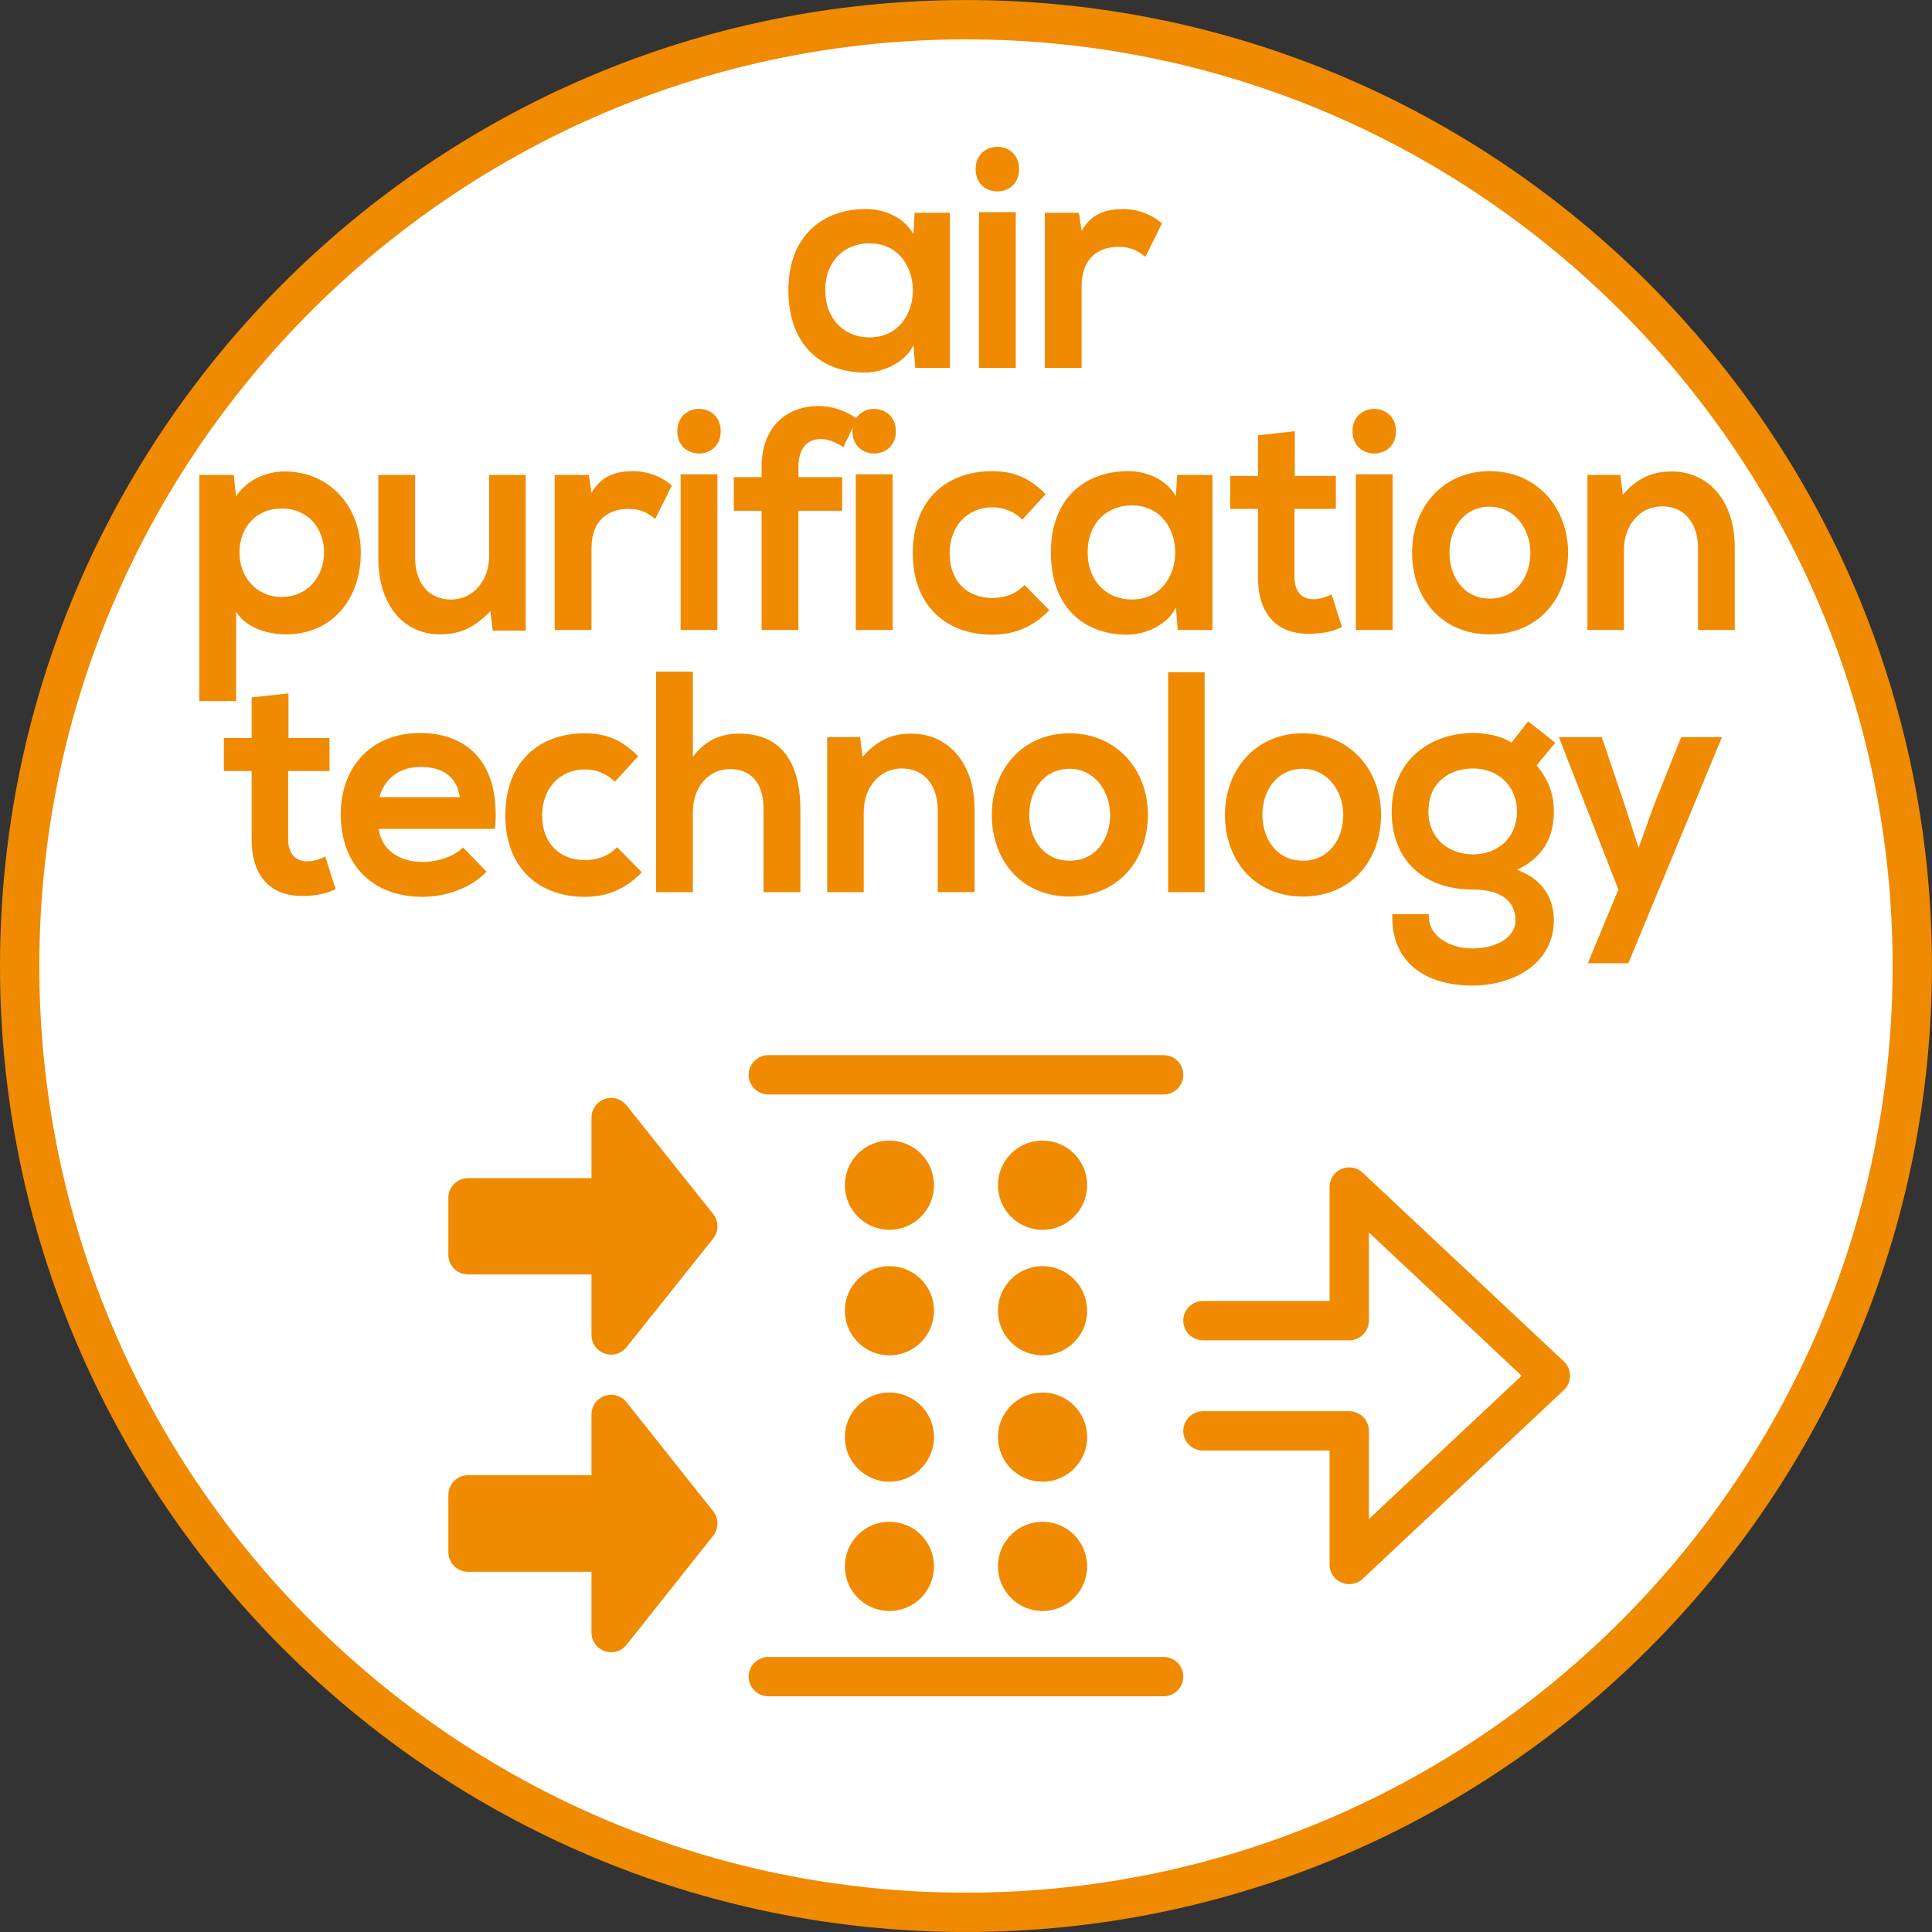
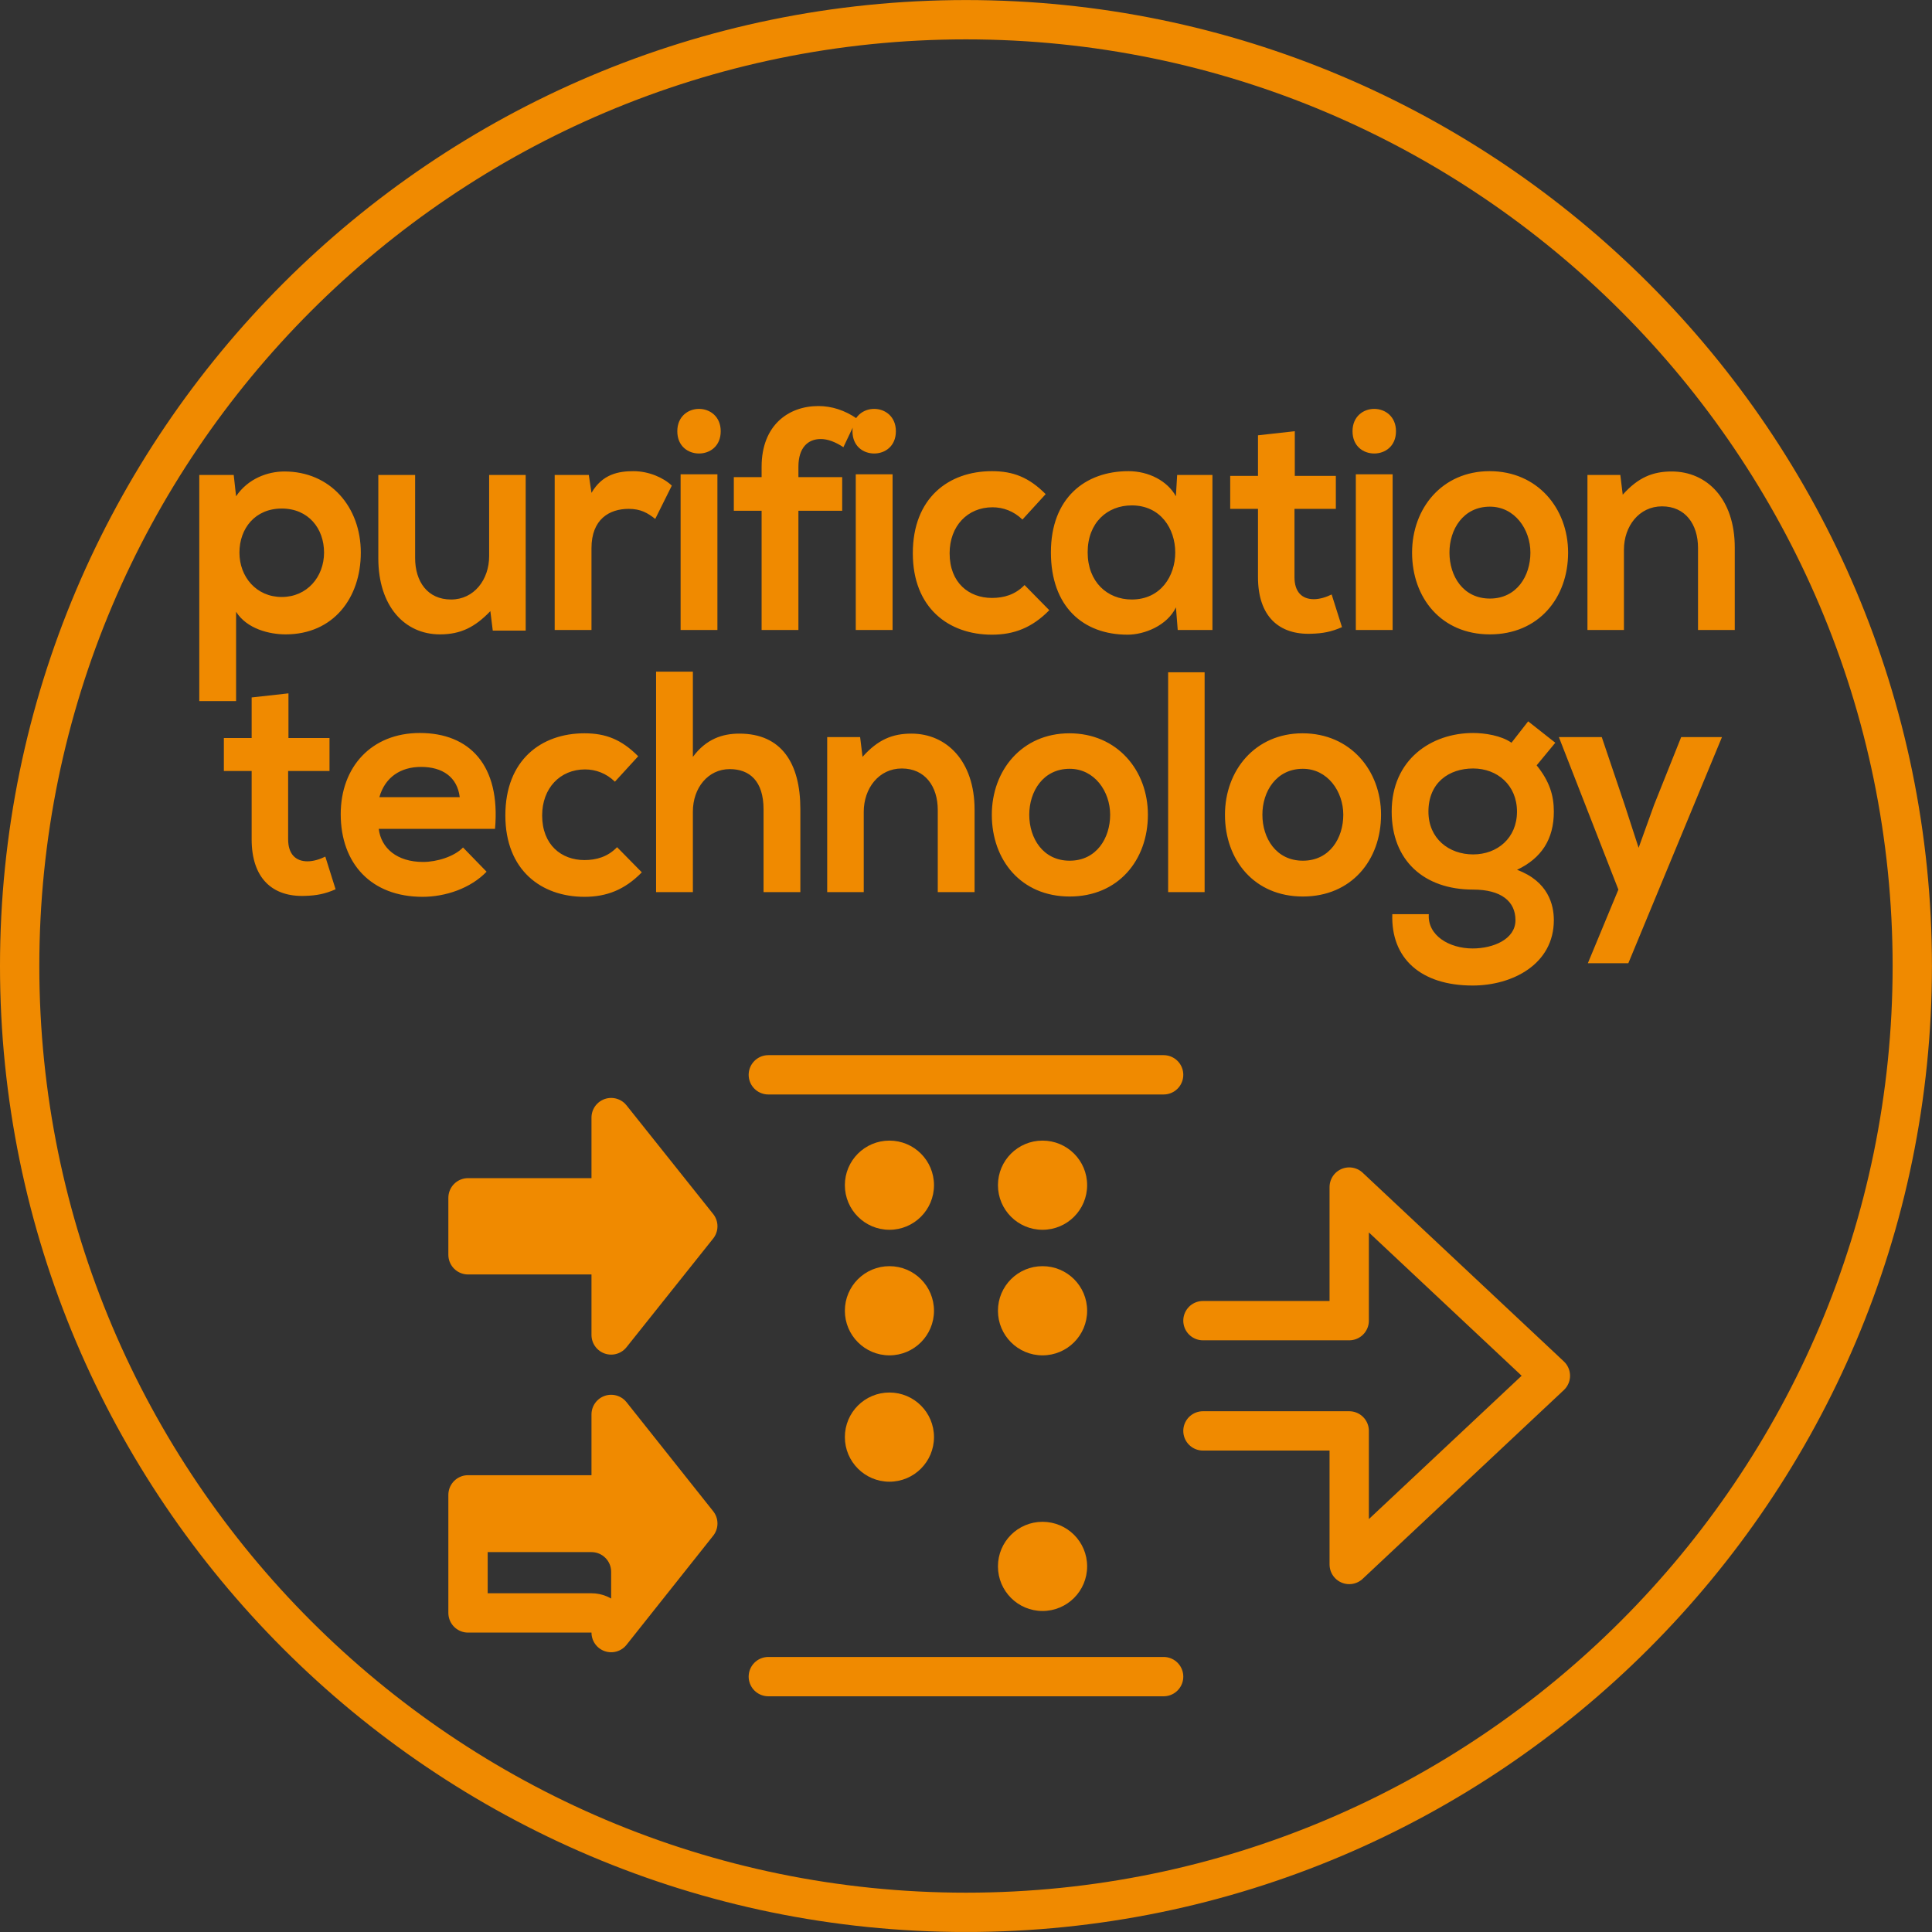
<svg xmlns="http://www.w3.org/2000/svg" xmlns:xlink="http://www.w3.org/1999/xlink" version="1.1" id="Ebene_1" x="0px" y="0px" width="36.851px" height="36.851px" viewBox="0 0 36.851 36.851" enable-background="new 0 0 36.851 36.851" xml:space="preserve">
  <rect x="0" y="0" width="36.851" height="36.851" fill="#333333" stroke="none" />
  <g>
    <defs>
      <rect id="SVGID_1_" y="0" width="36.85" height="36.85" />
    </defs>
    <clipPath id="SVGID_2_">
      <use xlink:href="#SVGID_1_" overflow="visible" />
    </clipPath>
-     <path clip-path="url(#SVGID_2_)" fill="#FFFFFF" d="M18.425,36.476c9.953,0,18.05-8.097,18.05-18.05s-8.098-18.05-18.05-18.05   c-9.953,0-18.05,8.097-18.05,18.05S8.472,36.476,18.425,36.476" />
    <path clip-path="url(#SVGID_2_)" fill="none" stroke="#F08A00" stroke-width="0.75" stroke-miterlimit="10" d="M18.425,36.476   c9.953,0,18.05-8.097,18.05-18.05s-8.098-18.05-18.05-18.05c-9.953,0-18.05,8.097-18.05,18.05S8.472,36.476,18.425,36.476z" />
    <path clip-path="url(#SVGID_2_)" fill="#F08A00" d="M16.965,23.457c0.47,0,0.85-0.381,0.85-0.851s-0.38-0.85-0.85-0.85   c-0.47,0-0.85,0.38-0.85,0.85S16.496,23.457,16.965,23.457" />
    <path clip-path="url(#SVGID_2_)" fill="#F08A00" d="M19.885,23.457c0.471,0,0.851-0.381,0.851-0.851s-0.38-0.85-0.851-0.85   c-0.47,0-0.85,0.38-0.85,0.85S19.415,23.457,19.885,23.457" />
    <path clip-path="url(#SVGID_2_)" fill="#F08A00" d="M16.965,25.852c0.47,0,0.85-0.381,0.85-0.851s-0.38-0.85-0.85-0.85   c-0.47,0-0.85,0.38-0.85,0.85S16.496,25.852,16.965,25.852" />
    <path clip-path="url(#SVGID_2_)" fill="#F08A00" d="M19.885,25.852c0.471,0,0.851-0.381,0.851-0.851s-0.38-0.85-0.851-0.85   c-0.47,0-0.85,0.38-0.85,0.85S19.415,25.852,19.885,25.852" />
    <path clip-path="url(#SVGID_2_)" fill="#F08A00" d="M16.965,28.262c0.47,0,0.85-0.381,0.85-0.851s-0.38-0.85-0.85-0.85   c-0.47,0-0.85,0.38-0.85,0.85S16.496,28.262,16.965,28.262" />
-     <path clip-path="url(#SVGID_2_)" fill="#F08A00" d="M19.885,28.262c0.471,0,0.851-0.381,0.851-0.851s-0.38-0.85-0.851-0.85   c-0.47,0-0.85,0.38-0.85,0.85S19.415,28.262,19.885,28.262" />
-     <path clip-path="url(#SVGID_2_)" fill="#F08A00" d="M16.965,30.728c0.47,0,0.85-0.381,0.85-0.851s-0.38-0.85-0.85-0.85   c-0.47,0-0.85,0.38-0.85,0.85S16.496,30.728,16.965,30.728" />
    <path clip-path="url(#SVGID_2_)" fill="#F08A00" d="M19.885,30.728c0.471,0,0.851-0.381,0.851-0.851s-0.38-0.85-0.851-0.85   c-0.47,0-0.85,0.38-0.85,0.85S19.415,30.728,19.885,30.728" />
  </g>
  <line fill="none" stroke="#F08A00" stroke-width="0.75" stroke-linecap="round" x1="14.655" y1="20.501" x2="22.195" y2="20.501" />
  <line fill="none" stroke="#F08A00" stroke-width="0.75" stroke-linecap="round" x1="14.655" y1="31.98" x2="22.195" y2="31.98" />
  <g>
    <defs>
      <rect id="SVGID_3_" y="0" width="36.85" height="36.85" />
    </defs>
    <clipPath id="SVGID_4_">
      <use xlink:href="#SVGID_3_" overflow="visible" />
    </clipPath>
    <path clip-path="url(#SVGID_4_)" fill="#F08A00" d="M8.927,22.847h2.355c0.207,0,0.375-0.168,0.375-0.375v-1.155   c0.551,0.69,1.102,1.382,1.653,2.073c-0.551,0.69-1.102,1.382-1.653,2.073v-1.154c0-0.207-0.168-0.375-0.375-0.375H8.927V22.847z" />
    <path clip-path="url(#SVGID_4_)" fill="none" stroke="#F08A00" stroke-width="0.75" stroke-linecap="round" stroke-linejoin="round" d="   M8.927,22.847h2.355c0.207,0,0.375-0.168,0.375-0.375v-1.155c0.551,0.69,1.102,1.382,1.653,2.073   c-0.551,0.69-1.102,1.382-1.653,2.073v-1.154c0-0.207-0.168-0.375-0.375-0.375H8.927V22.847z" />
  </g>
  <polyline fill="none" stroke="#F08A00" stroke-width="0.75" stroke-linecap="round" stroke-linejoin="round" points="22.945,25.19   25.735,25.19 25.735,22.642 29.572,26.241 25.735,29.841 25.735,27.293 22.945,27.293 " />
  <g>
    <defs>
      <rect id="SVGID_5_" y="0" width="36.85" height="36.85" />
    </defs>
    <clipPath id="SVGID_6_">
      <use xlink:href="#SVGID_5_" overflow="visible" />
    </clipPath>
    <path clip-path="url(#SVGID_6_)" fill="#F08A00" d="M8.927,28.513h2.355c0.207,0,0.375-0.168,0.375-0.375v-1.159   c0.551,0.693,1.102,1.387,1.653,2.08c-0.551,0.694-1.102,1.387-1.653,2.081V29.98c0-0.207-0.168-0.375-0.375-0.375H8.927V28.513z" />
-     <path clip-path="url(#SVGID_6_)" fill="none" stroke="#F08A00" stroke-width="0.75" stroke-linecap="round" stroke-linejoin="round" d="   M8.927,28.513h2.355c0.207,0,0.375-0.168,0.375-0.375v-1.159c0.551,0.693,1.102,1.387,1.653,2.08   c-0.551,0.694-1.102,1.387-1.653,2.081V29.98c0-0.207-0.168-0.375-0.375-0.375H8.927V28.513z" />
+     <path clip-path="url(#SVGID_6_)" fill="none" stroke="#F08A00" stroke-width="0.75" stroke-linecap="round" stroke-linejoin="round" d="   M8.927,28.513h2.355c0.207,0,0.375-0.168,0.375-0.375v-1.159c0.551,0.693,1.102,1.387,1.653,2.08   c-0.551,0.694-1.102,1.387-1.653,2.081c0-0.207-0.168-0.375-0.375-0.375H8.927V28.513z" />
    <path clip-path="url(#SVGID_6_)" fill="#F08A00" d="M32.067,14.059l-0.518,1.296l-0.294,0.816l-0.271-0.834l-0.432-1.278h-0.818   l1.135,2.909l-0.582,1.404h0.772l1.786-4.313H32.067z M28.099,14.658c0.461,0,0.836,0.318,0.836,0.823   c0,0.504-0.375,0.816-0.836,0.816s-0.853-0.3-0.853-0.816C27.246,14.928,27.638,14.658,28.099,14.658 M28.83,14.167   c-0.195-0.138-0.513-0.186-0.731-0.186c-0.795,0-1.554,0.503-1.554,1.5c0,0.93,0.614,1.487,1.554,1.487   c0.531,0,0.807,0.222,0.807,0.583c0,0.366-0.426,0.54-0.817,0.54c-0.444,0-0.864-0.246-0.836-0.654h-0.696   c-0.029,0.846,0.547,1.361,1.532,1.361c0.761,0,1.549-0.407,1.549-1.247c0-0.289-0.104-0.739-0.702-0.96   c0.466-0.222,0.702-0.582,0.702-1.11c0-0.307-0.081-0.577-0.328-0.883l0.356-0.431l-0.518-0.408L28.83,14.167z M24.851,14.664   c0.472,0,0.771,0.432,0.771,0.877c0,0.444-0.259,0.876-0.771,0.876s-0.772-0.432-0.772-0.876   C24.078,15.096,24.344,14.664,24.851,14.664 M24.845,13.987c-0.904,0-1.48,0.707-1.48,1.554c0,0.864,0.559,1.559,1.486,1.559   c0.927,0,1.491-0.695,1.491-1.559C26.342,14.694,25.755,13.987,24.845,13.987 M22.281,17.016h0.696v-4.193h-0.696V17.016z    M20.403,14.664c0.474,0,0.772,0.432,0.772,0.877c0,0.444-0.26,0.876-0.772,0.876s-0.771-0.432-0.771-0.876   C19.632,15.096,19.896,14.664,20.403,14.664 M20.398,13.987c-0.905,0-1.48,0.707-1.48,1.554c0,0.864,0.558,1.559,1.485,1.559   c0.928,0,1.492-0.695,1.492-1.559C21.896,14.694,21.309,13.987,20.398,13.987 M18.589,17.016v-1.572   c0-0.93-0.536-1.451-1.204-1.451c-0.363,0-0.639,0.114-0.933,0.443l-0.046-0.377h-0.628v2.957h0.697v-1.53   c0-0.45,0.288-0.828,0.726-0.828c0.444,0,0.686,0.342,0.686,0.792v1.566H18.589z M12.514,12.811v4.205h0.702V15.48   c0-0.45,0.288-0.81,0.703-0.81c0.374,0,0.645,0.222,0.645,0.768v1.578h0.702v-1.584c0-0.87-0.357-1.439-1.163-1.439   c-0.323,0-0.634,0.102-0.887,0.444v-1.626H12.514z M11.77,16.159c-0.179,0.186-0.398,0.246-0.622,0.246   c-0.438,0-0.807-0.288-0.807-0.852c0-0.517,0.34-0.877,0.818-0.877c0.202,0,0.403,0.072,0.57,0.234l0.444-0.485   c-0.317-0.318-0.616-0.438-1.025-0.438c-0.824,0-1.509,0.509-1.509,1.566c0,1.044,0.685,1.553,1.509,1.553   c0.42,0,0.766-0.132,1.094-0.467L11.77,16.159z M7.236,15.205c0.109-0.384,0.409-0.577,0.795-0.577   c0.409,0,0.692,0.193,0.738,0.577H7.236z M9.442,15.81c0.109-1.218-0.489-1.829-1.434-1.829c-0.922,0-1.509,0.647-1.509,1.548   c0,0.942,0.581,1.577,1.561,1.577c0.438,0,0.916-0.162,1.221-0.479l-0.449-0.462c-0.167,0.174-0.501,0.276-0.761,0.276   c-0.501,0-0.801-0.264-0.847-0.631H9.442z M4.8,13.303v0.774h-0.53v0.629H4.8v1.303c0,0.744,0.397,1.103,1.019,1.079   c0.213-0.006,0.38-0.036,0.582-0.126l-0.196-0.623c-0.11,0.054-0.231,0.09-0.34,0.09c-0.225,0-0.369-0.138-0.369-0.42v-1.303h0.789   v-0.629H5.502v-0.852L4.8,13.303z" />
    <path clip-path="url(#SVGID_6_)" fill="#F08A00" d="M33.089,12.016v-1.572c0-0.93-0.534-1.451-1.202-1.451   c-0.363,0-0.641,0.114-0.935,0.443l-0.046-0.377h-0.627v2.957h0.696v-1.53c0-0.45,0.289-0.828,0.727-0.828   c0.443,0,0.686,0.342,0.686,0.792v1.566H33.089z M28.418,9.664c0.474,0,0.773,0.432,0.773,0.877c0,0.444-0.26,0.876-0.773,0.876   c-0.513,0-0.771-0.432-0.771-0.876C27.646,10.096,27.911,9.664,28.418,9.664 M28.413,8.987c-0.905,0-1.479,0.707-1.479,1.554   c0,0.864,0.558,1.559,1.484,1.559c0.929,0,1.492-0.695,1.492-1.559C29.91,9.694,29.323,8.987,28.413,8.987 M25.798,8.225   c0,0.287,0.207,0.425,0.414,0.425s0.415-0.138,0.415-0.425c0-0.282-0.208-0.426-0.415-0.426S25.798,7.943,25.798,8.225    M25.861,12.016h0.702V9.047h-0.702V12.016z M23.995,8.303v0.774h-0.53v0.629h0.53v1.303c0,0.744,0.397,1.103,1.02,1.079   c0.213-0.006,0.38-0.036,0.582-0.126L25.4,11.339c-0.11,0.054-0.231,0.09-0.34,0.09c-0.226,0-0.369-0.138-0.369-0.42V9.706h0.789   V9.077h-0.783V8.225L23.995,8.303z M21.587,9.64c1.106,0,1.106,1.795,0,1.795c-0.467,0-0.841-0.336-0.841-0.9   C20.746,9.97,21.12,9.64,21.587,9.64 M22.429,9.466c-0.161-0.293-0.519-0.479-0.904-0.479c-0.83,0-1.48,0.515-1.48,1.548   c0,1.038,0.616,1.571,1.462,1.571c0.323,0,0.756-0.174,0.923-0.521l0.034,0.431h0.662V9.059h-0.673L22.429,9.466z M19.542,11.159   c-0.179,0.186-0.396,0.246-0.622,0.246c-0.438,0-0.807-0.288-0.807-0.852c0-0.517,0.34-0.877,0.818-0.877   c0.202,0,0.404,0.072,0.571,0.234l0.443-0.485c-0.317-0.318-0.616-0.438-1.025-0.438c-0.824,0-1.509,0.509-1.509,1.566   c0,1.044,0.685,1.553,1.509,1.553c0.419,0,0.766-0.132,1.094-0.467L19.542,11.159z M16.26,8.225c0,0.287,0.207,0.425,0.414,0.425   s0.414-0.138,0.414-0.425c0-0.282-0.207-0.426-0.414-0.426S16.26,7.943,16.26,8.225 M16.323,12.016h0.702V9.047h-0.702V12.016z    M15.229,12.016V9.742h0.835V9.101h-0.835V8.903c0-0.361,0.178-0.529,0.426-0.529c0.133,0,0.277,0.054,0.432,0.156l0.259-0.545   c-0.236-0.162-0.484-0.24-0.737-0.24c-0.57,0-1.082,0.366-1.082,1.158v0.198h-0.53v0.641h0.53v2.274H15.229z M12.919,8.225   c0,0.287,0.207,0.425,0.414,0.425s0.414-0.138,0.414-0.425c0-0.282-0.207-0.426-0.414-0.426S12.919,7.943,12.919,8.225    M12.982,12.016h0.702V9.047h-0.702V12.016z M10.58,9.059v2.957h0.702v-1.56c0-0.552,0.34-0.75,0.709-0.75   c0.23,0,0.363,0.078,0.507,0.192l0.316-0.635c-0.155-0.15-0.437-0.276-0.731-0.276c-0.282,0-0.593,0.054-0.801,0.414l-0.051-0.342   H10.58z M7.216,9.059v1.59c0,0.912,0.501,1.451,1.175,1.451c0.398,0,0.669-0.138,0.962-0.443l0.046,0.371h0.628V9.059H9.33v1.548   c0,0.45-0.288,0.828-0.726,0.828c-0.449,0-0.686-0.342-0.686-0.792V9.059H7.216z M4.503,13.372v-1.703   C4.71,11.998,5.143,12.1,5.448,12.1c0.91,0,1.434-0.695,1.434-1.559c0-0.871-0.581-1.548-1.457-1.548   c-0.323,0-0.697,0.138-0.922,0.473L4.458,9.059H3.801v4.313H4.503z M5.374,11.387c-0.484,0-0.807-0.384-0.807-0.846   c0-0.463,0.3-0.841,0.807-0.841c0.507,0,0.807,0.378,0.807,0.841C6.18,11.003,5.857,11.387,5.374,11.387" />
-     <path clip-path="url(#SVGID_6_)" fill="#F08A00" d="M19.929,4.059v2.958h0.702v-1.56c0-0.552,0.34-0.75,0.709-0.75   c0.229,0,0.362,0.078,0.507,0.192l0.316-0.636c-0.155-0.15-0.438-0.275-0.731-0.275c-0.282,0-0.593,0.053-0.801,0.413l-0.052-0.342   H19.929z M18.609,3.225c0,0.288,0.208,0.426,0.415,0.426s0.414-0.138,0.414-0.426c0-0.282-0.207-0.425-0.414-0.425   S18.609,2.942,18.609,3.225 M18.673,7.017h0.702V4.047h-0.702V7.017z M16.583,4.641c1.106,0,1.106,1.795,0,1.795   c-0.467,0-0.842-0.337-0.842-0.901S16.115,4.641,16.583,4.641 M17.423,4.466c-0.161-0.294-0.519-0.479-0.905-0.479   c-0.829,0-1.48,0.515-1.48,1.547c0,1.038,0.616,1.572,1.463,1.572c0.323,0,0.755-0.174,0.922-0.522l0.035,0.432h0.661V4.059h-0.673   L17.423,4.466z" />
  </g>
</svg>